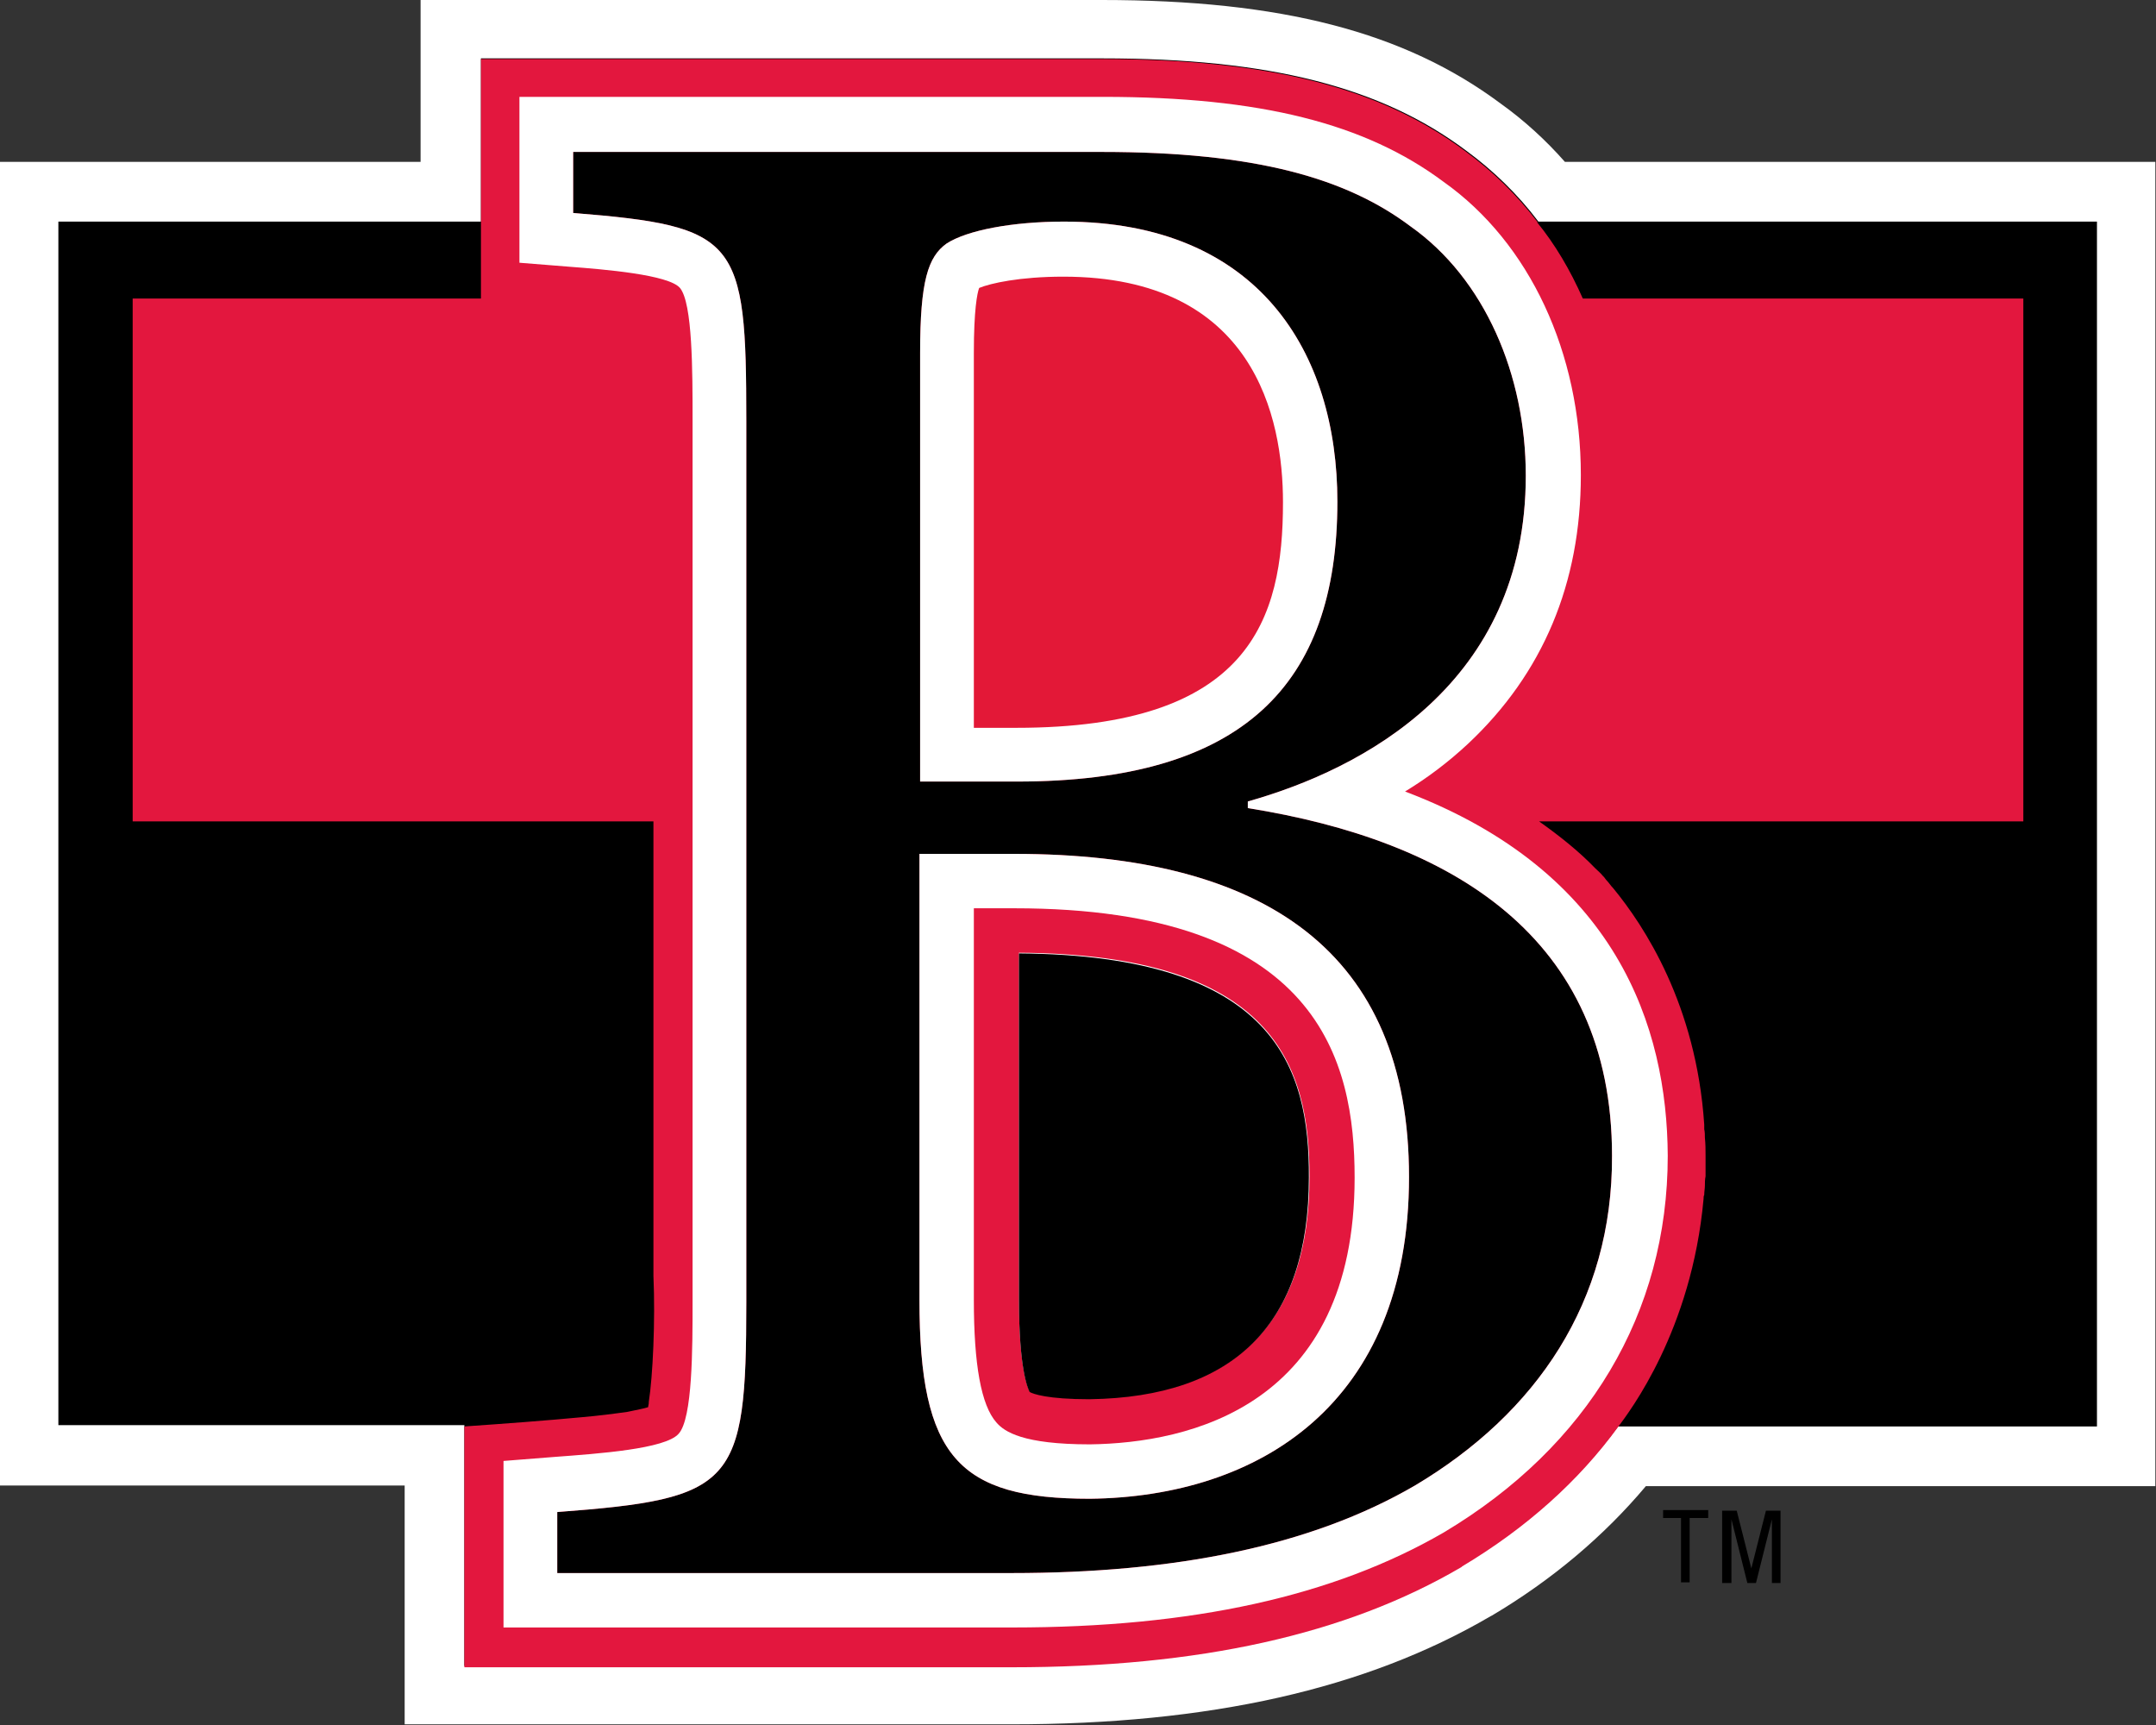
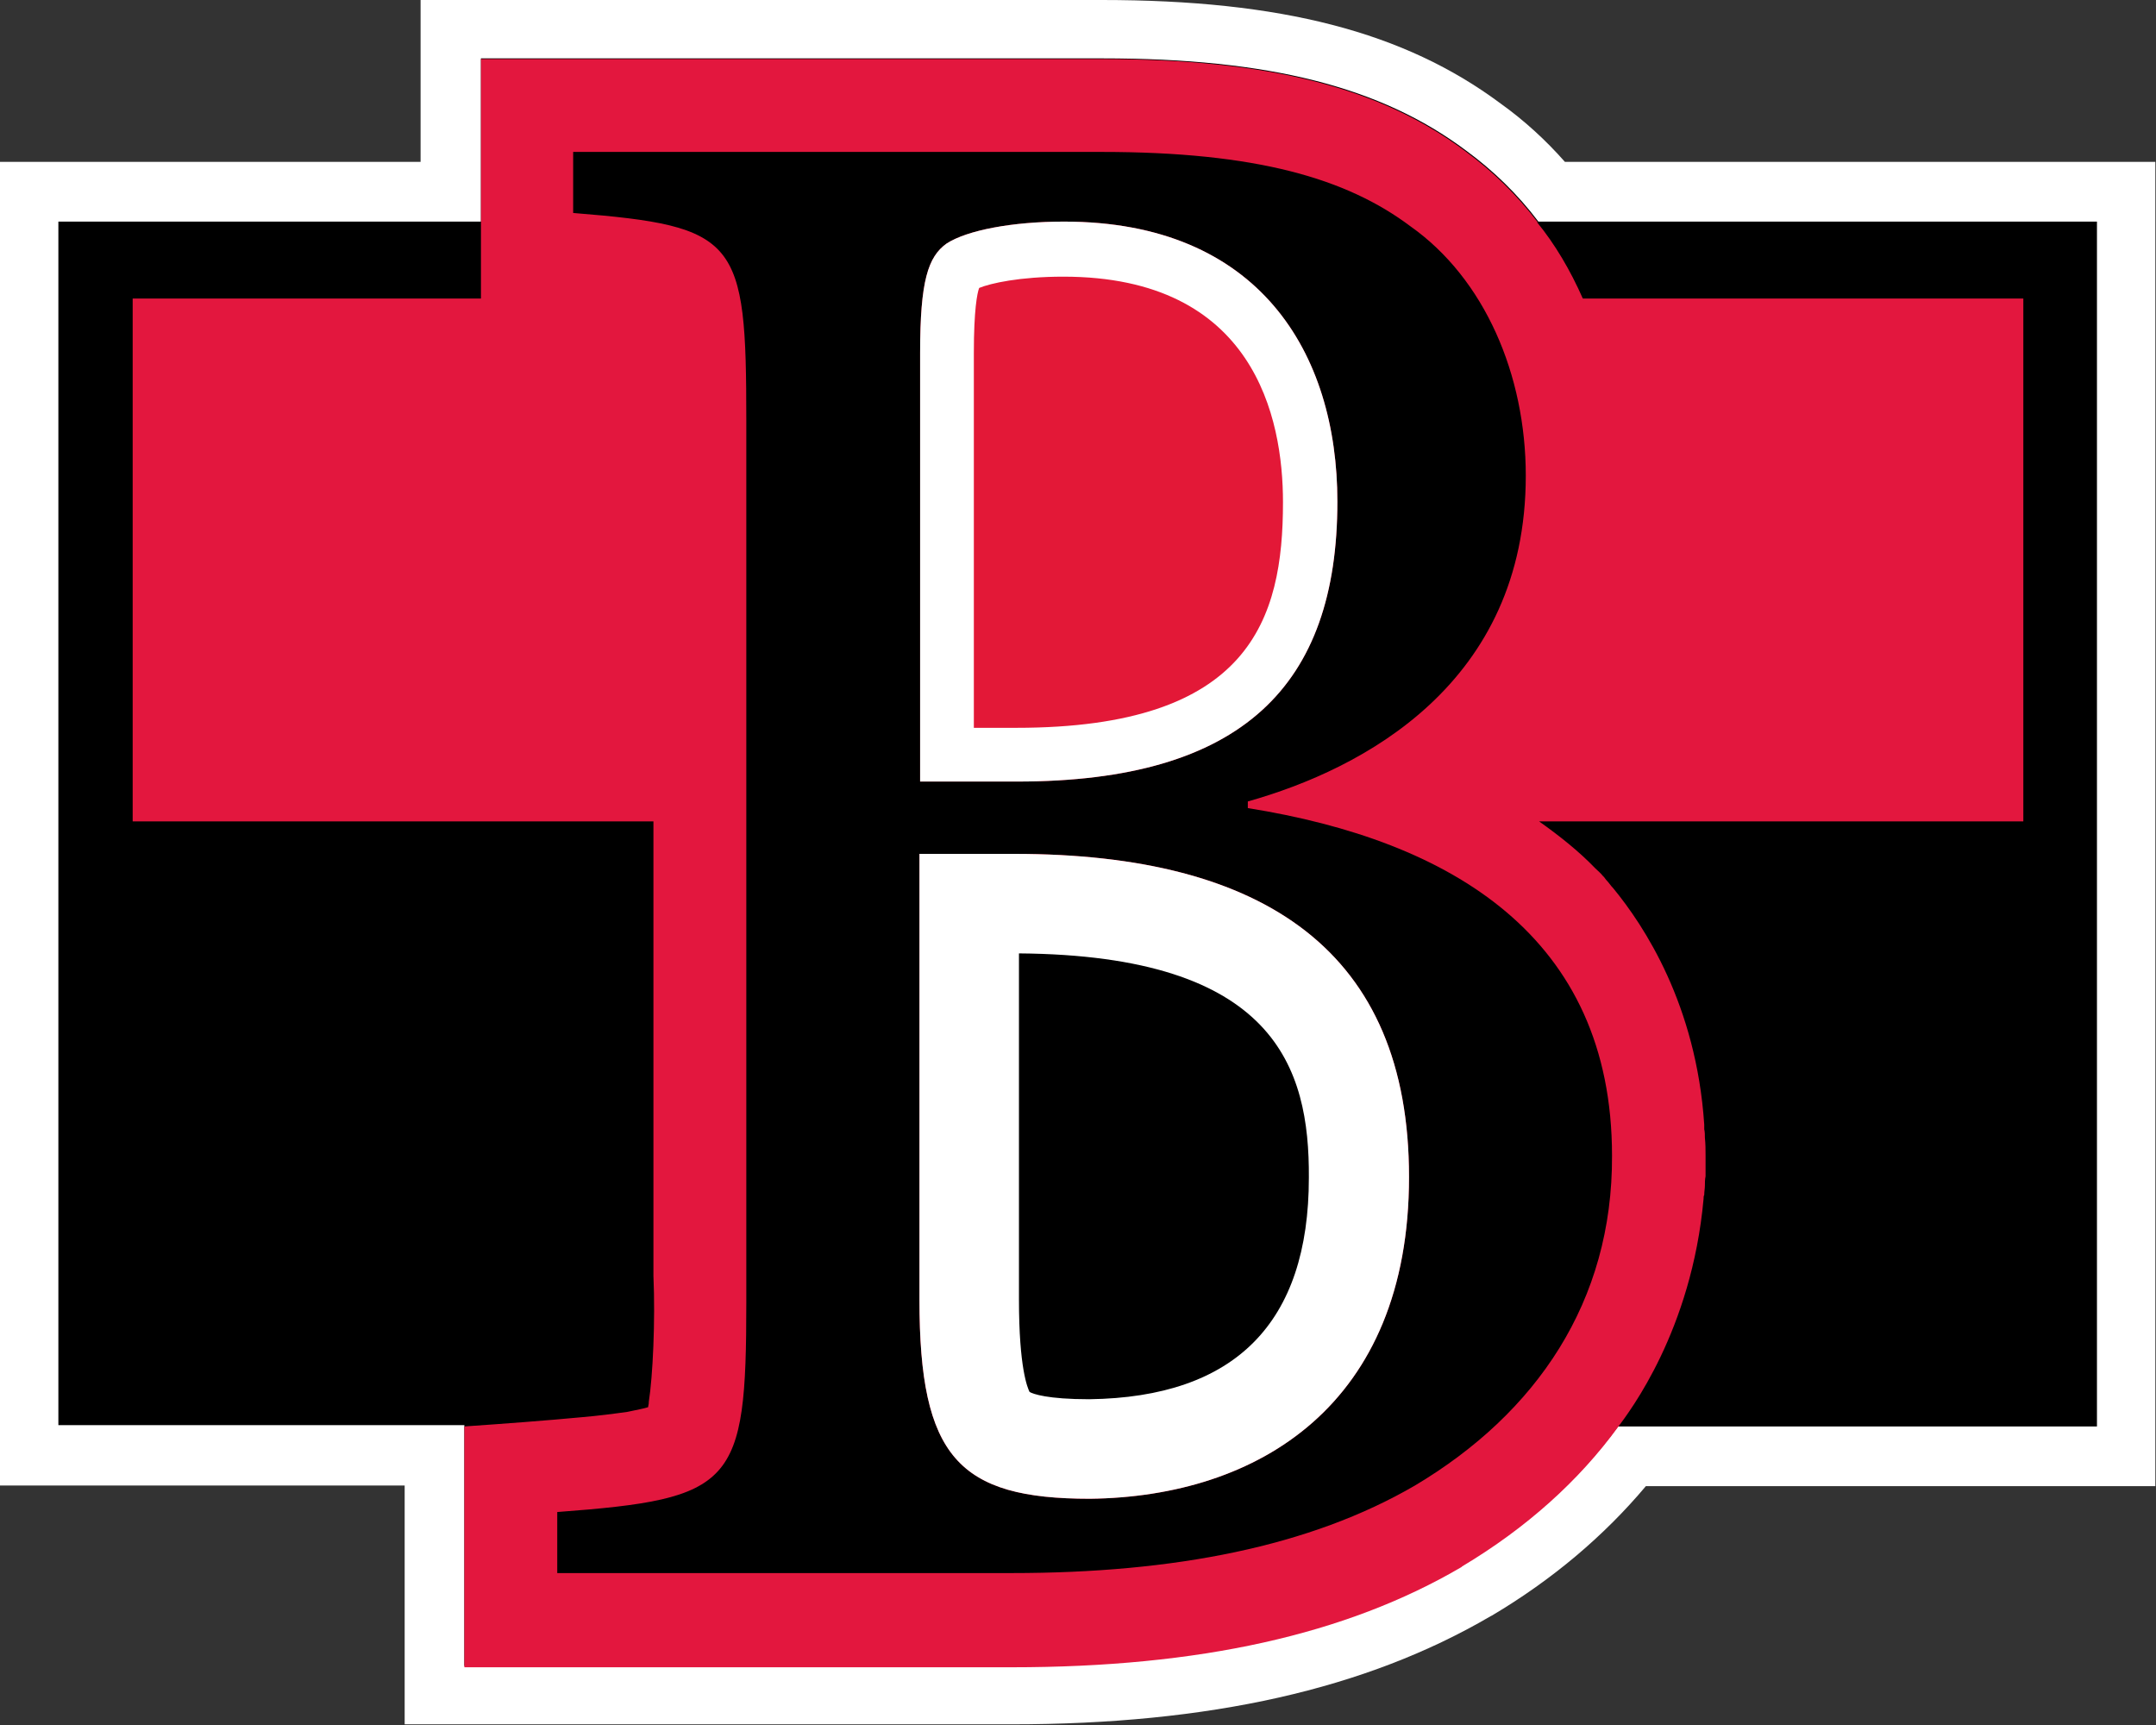
<svg xmlns="http://www.w3.org/2000/svg" version="1.1" id="Layer_1" x="0px" y="0px" viewBox="0 0 325 260" style="enable-background:new 0 0 325 260;" xml:space="preserve">
  <rect x="0" y="0" width="325" height="260" fill="#333333" stroke="none" />
  <style type="text/css">
	.st0{fill:#FFFFFF;}
	.st1{fill:none;}
	.st2{fill:#E31837;}
	.st3{fill:#E3173E;}
</style>
  <path class="st0" d="M61,260v-36.1l-61,0V24.4h63.4V0h102.7c27,0,45.6,4.8,60.1,15.6c3.5,2.5,6.8,5.5,9.7,8.8l89,0v199.6h-76.8  c-6.3,7.5-14.1,14.1-23.2,19.5l-0.2,0.1c-18.8,11-42.4,16.3-72.3,16.3H61z" />
  <path class="st1" d="M61,260v-36.1l-61,0V24.4h63.4V0h102.7c27,0,45.6,4.8,60.1,15.6c3.5,2.5,6.8,5.5,9.7,8.8l89,0v199.6h-76.8  c-6.3,7.5-14.1,14.1-23.2,19.5l-0.2,0.1c-17.6,10.9-36.8,15.9-72.3,16.3L61,260z" />
  <path d="M316.2,33.4l-84.3,0c-3.1-4.1-6.8-7.7-10.9-10.7c-12.8-9.6-29.7-13.9-54.8-13.9H72.5v24.6H8.8v181.4l61.2,0v36.3h82.5  c28.2,0,50.4-4.9,67.8-15.1l0.1-0.1c9.7-5.7,17.5-12.8,23.5-20.9h72.2V33.4z" />
-   <path class="st2" d="M152.9,136.9h-6.1v59c0,9.8,1.1,15.9,3.4,18.5c1.2,1.4,4,3.3,14.1,3.3c14.9-0.2,39.9-5.7,39.9-40.2  C204.2,160,198.9,136.9,152.9,136.9" />
  <path class="st2" d="M201.6,75.6c0-22.4-11.8-42.2-41.2-42.2c-7.8,0-14.6,1.3-17.7,3.3c-2.8,2-4,5.6-4,16.5v64.6h14.6  C187.3,117.8,201.6,103.3,201.6,75.6" />
  <path class="st3" d="M213.3,223.9c-15.8,9.2-36.3,13.2-60.8,13.2H84v-9.2c26.7-2,28.5-4,28.5-31.6V63.4c0-27.4-1.2-29.3-26.1-31.3  v-9.2h79.7c23.3,0,36.9,4,46.5,11.2c11.2,7.9,17.4,22.4,17.4,37.6c0,31.3-24.5,44.2-41.9,49.1v1c30.7,4.9,54.9,19.4,54.9,52.4  C243.1,196.2,231.6,213,213.3,223.9 M243.9,215.1c1.7-2.3,11.1-14.5,12.9-34.4c0-0.2,0-0.4,0.1-0.6c0-0.5,0.1-1,0.1-1.4  c0-0.5,0-0.9,0.1-1.4c0-0.3,0-0.5,0-0.8c0-0.8,0-1.5,0-2.3c0-0.9,0-1.8-0.1-2.7c0-0.4,0-0.9-0.1-1.3c0-0.3,0-0.5,0-0.7  c-1.2-18.1-9.1-30-13.7-35.6c-0.4-0.4-0.7-0.9-1.1-1.3c-0.1-0.1-0.2-0.3-0.3-0.4c-0.1-0.1-0.1-0.1-0.2-0.2c-0.3-0.4-0.7-0.7-1.1-1.1  c-2.5-2.6-5.4-4.9-8.5-7.1H305l0-78.8h-66.4c-1.9-4.3-4.2-8.2-6.9-11.5h0.1c-3.1-4.1-6.8-7.7-10.9-10.7  c-12.8-9.6-29.7-13.9-54.8-13.9H72.5v24.6v11.5H20v78.8h78.5v6.4h0l0,62.1c0.3,6.8-0.1,15.2-0.7,19c0,0,0,0.1,0,0.1  c0,0.3-0.1,0.5-0.1,0.7c-0.6,0.2-1.7,0.4-3.1,0.7c-2.1,0.3-4.5,0.6-6.8,0.8c-5.3,0.5-11.9,1-17.8,1.4v36.3h82.5  c28.2,0,50.4-4.9,67.8-15.1l0.1-0.1C230.1,230.3,238,223.2,243.9,215.1L243.9,215.1z" />
  <path class="st2" d="M164.3,217.7c-10.1,0-12.9-1.9-14.1-3.3c-2.3-2.6-3.4-8.7-3.4-18.5v-59h6.1c46,0,51.4,23.2,51.4,40.6  C204.2,212,179.2,217.5,164.3,217.7 M152.9,128.7h-14.3v67.2c0,23.7,5.9,30,25.7,30c25.4-0.3,48.1-14.2,48.1-48.5  C212.4,143.5,190.7,128.7,152.9,128.7" />
  <path class="st0" d="M152.9,128.7h-14.3v67.2c0,23.7,5.9,30,25.7,30c25.4-0.3,48.1-14.2,48.1-48.5  C212.4,143.5,190.7,128.7,152.9,128.7" />
-   <path class="st0" d="M213.3,223.9c-15.8,9.2-36.3,13.2-60.8,13.2H84v-9.2c26.7-2,28.5-4,28.5-31.6V63.4c0-27.4-1.2-29.3-26.1-31.3  v-9.2h79.7c23.3,0,36.9,4,46.5,11.2c11.2,7.9,17.4,22.4,17.4,37.6c0,31.3-24.5,44.2-41.9,49.1v1c30.7,4.9,54.9,19.4,54.9,52.4  C243.1,196.2,231.6,213,213.3,223.9 M211.8,119.3c3.3-2,6.5-4.4,9.5-7.2c11.3-10.6,17-24.2,17-40.5c0-18.4-7.7-35-20.7-44.2  c-11.8-8.8-27.6-12.8-51.3-12.8H78.3v25l7.5,0.6c5.3,0.4,15,1.2,16.7,3.2c1.9,2.3,1.9,12.5,1.9,20v132.8c0,7,0,17.6-2.1,19.9  c-2,2.3-12.1,3-18.8,3.5l-7.6,0.6v25.1h76.7c27.2,0,48.4-4.7,65-14.3c21.8-13,33.8-33.1,33.8-56.8  C251.3,154.9,243.8,131.4,211.8,119.3" />
  <path class="st0" d="M146.8,109.6V53.2c0-6.5,0.5-9,0.8-9.8c1.7-0.7,6.1-1.7,12.7-1.7c28.8,0,33.1,21.3,33.1,34  c0,17.6-4.9,34-40.2,34H146.8z M201.6,75.6c0-22.4-11.8-42.2-41.2-42.2c-7.8,0-14.6,1.3-17.7,3.3c-2.8,2-4,5.6-4,16.5v64.6h14.6  C187.3,117.8,201.6,103.3,201.6,75.6" />
-   <path class="st3" d="M164.2,210.8c-6.3,0-8.5-0.8-9-1.1c-0.3-0.6-1.6-3.6-1.6-13.9v-52.2c38.5,0.2,43.8,17.1,43.8,33.7  C197.4,199.3,186.2,210.5,164.2,210.8 M152.9,136.9h-6.1v59c0,9.8,1.1,15.9,3.4,18.5c1.2,1.4,4,3.3,14.1,3.3  c14.9-0.2,39.9-5.7,39.9-40.2C204.2,160,198.9,136.9,152.9,136.9" />
  <path d="M153.6,143.7v52.2c0,10.3,1.3,13.3,1.6,13.9c0.5,0.3,2.7,1.1,9,1.1c22-0.3,33.1-11.5,33.1-33.4  C197.4,160.9,192.2,144,153.6,143.7" />
-   <path d="M259.7,238.6h1.3V229h0l2.4,9.6h1.3l2.4-9.6h0v9.6h1.3v-10.9h-2.2l-2.2,8.7h0l-2.2-8.7h-2.2V238.6z M254.8,228.8h2.7v-1.2  h-6.8v1.2h2.7v9.7h1.3V228.8z" />
</svg>